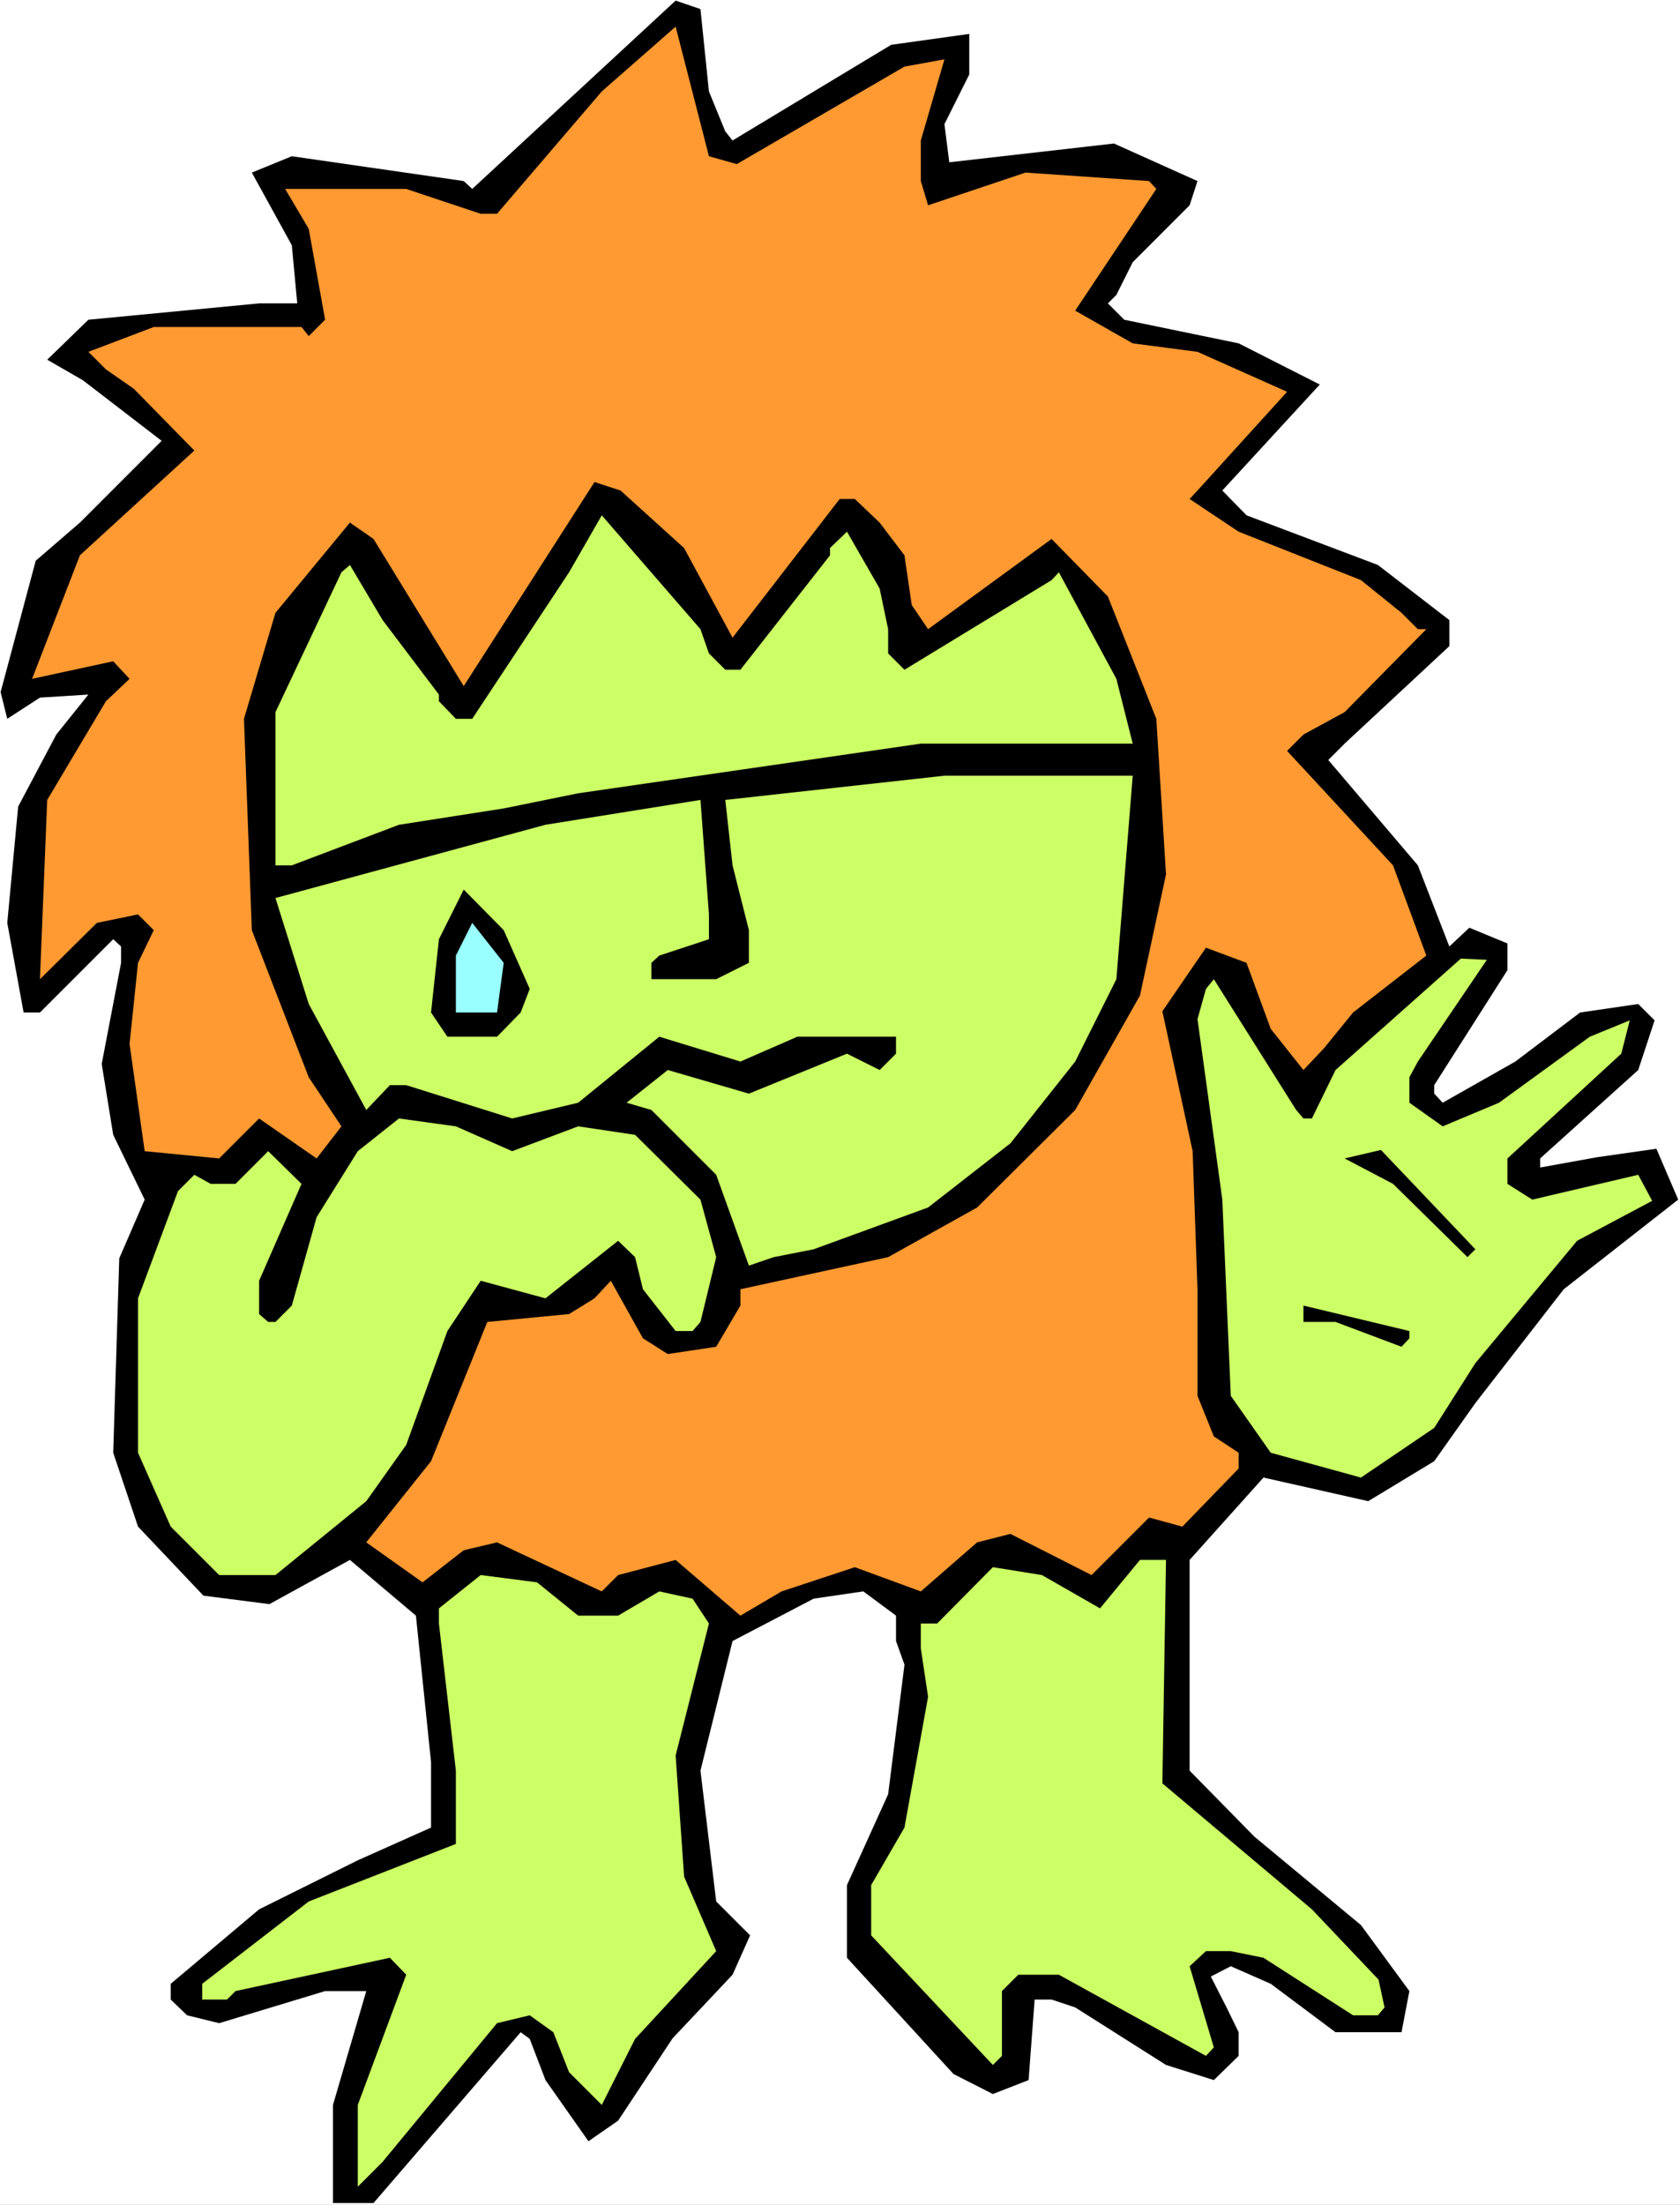
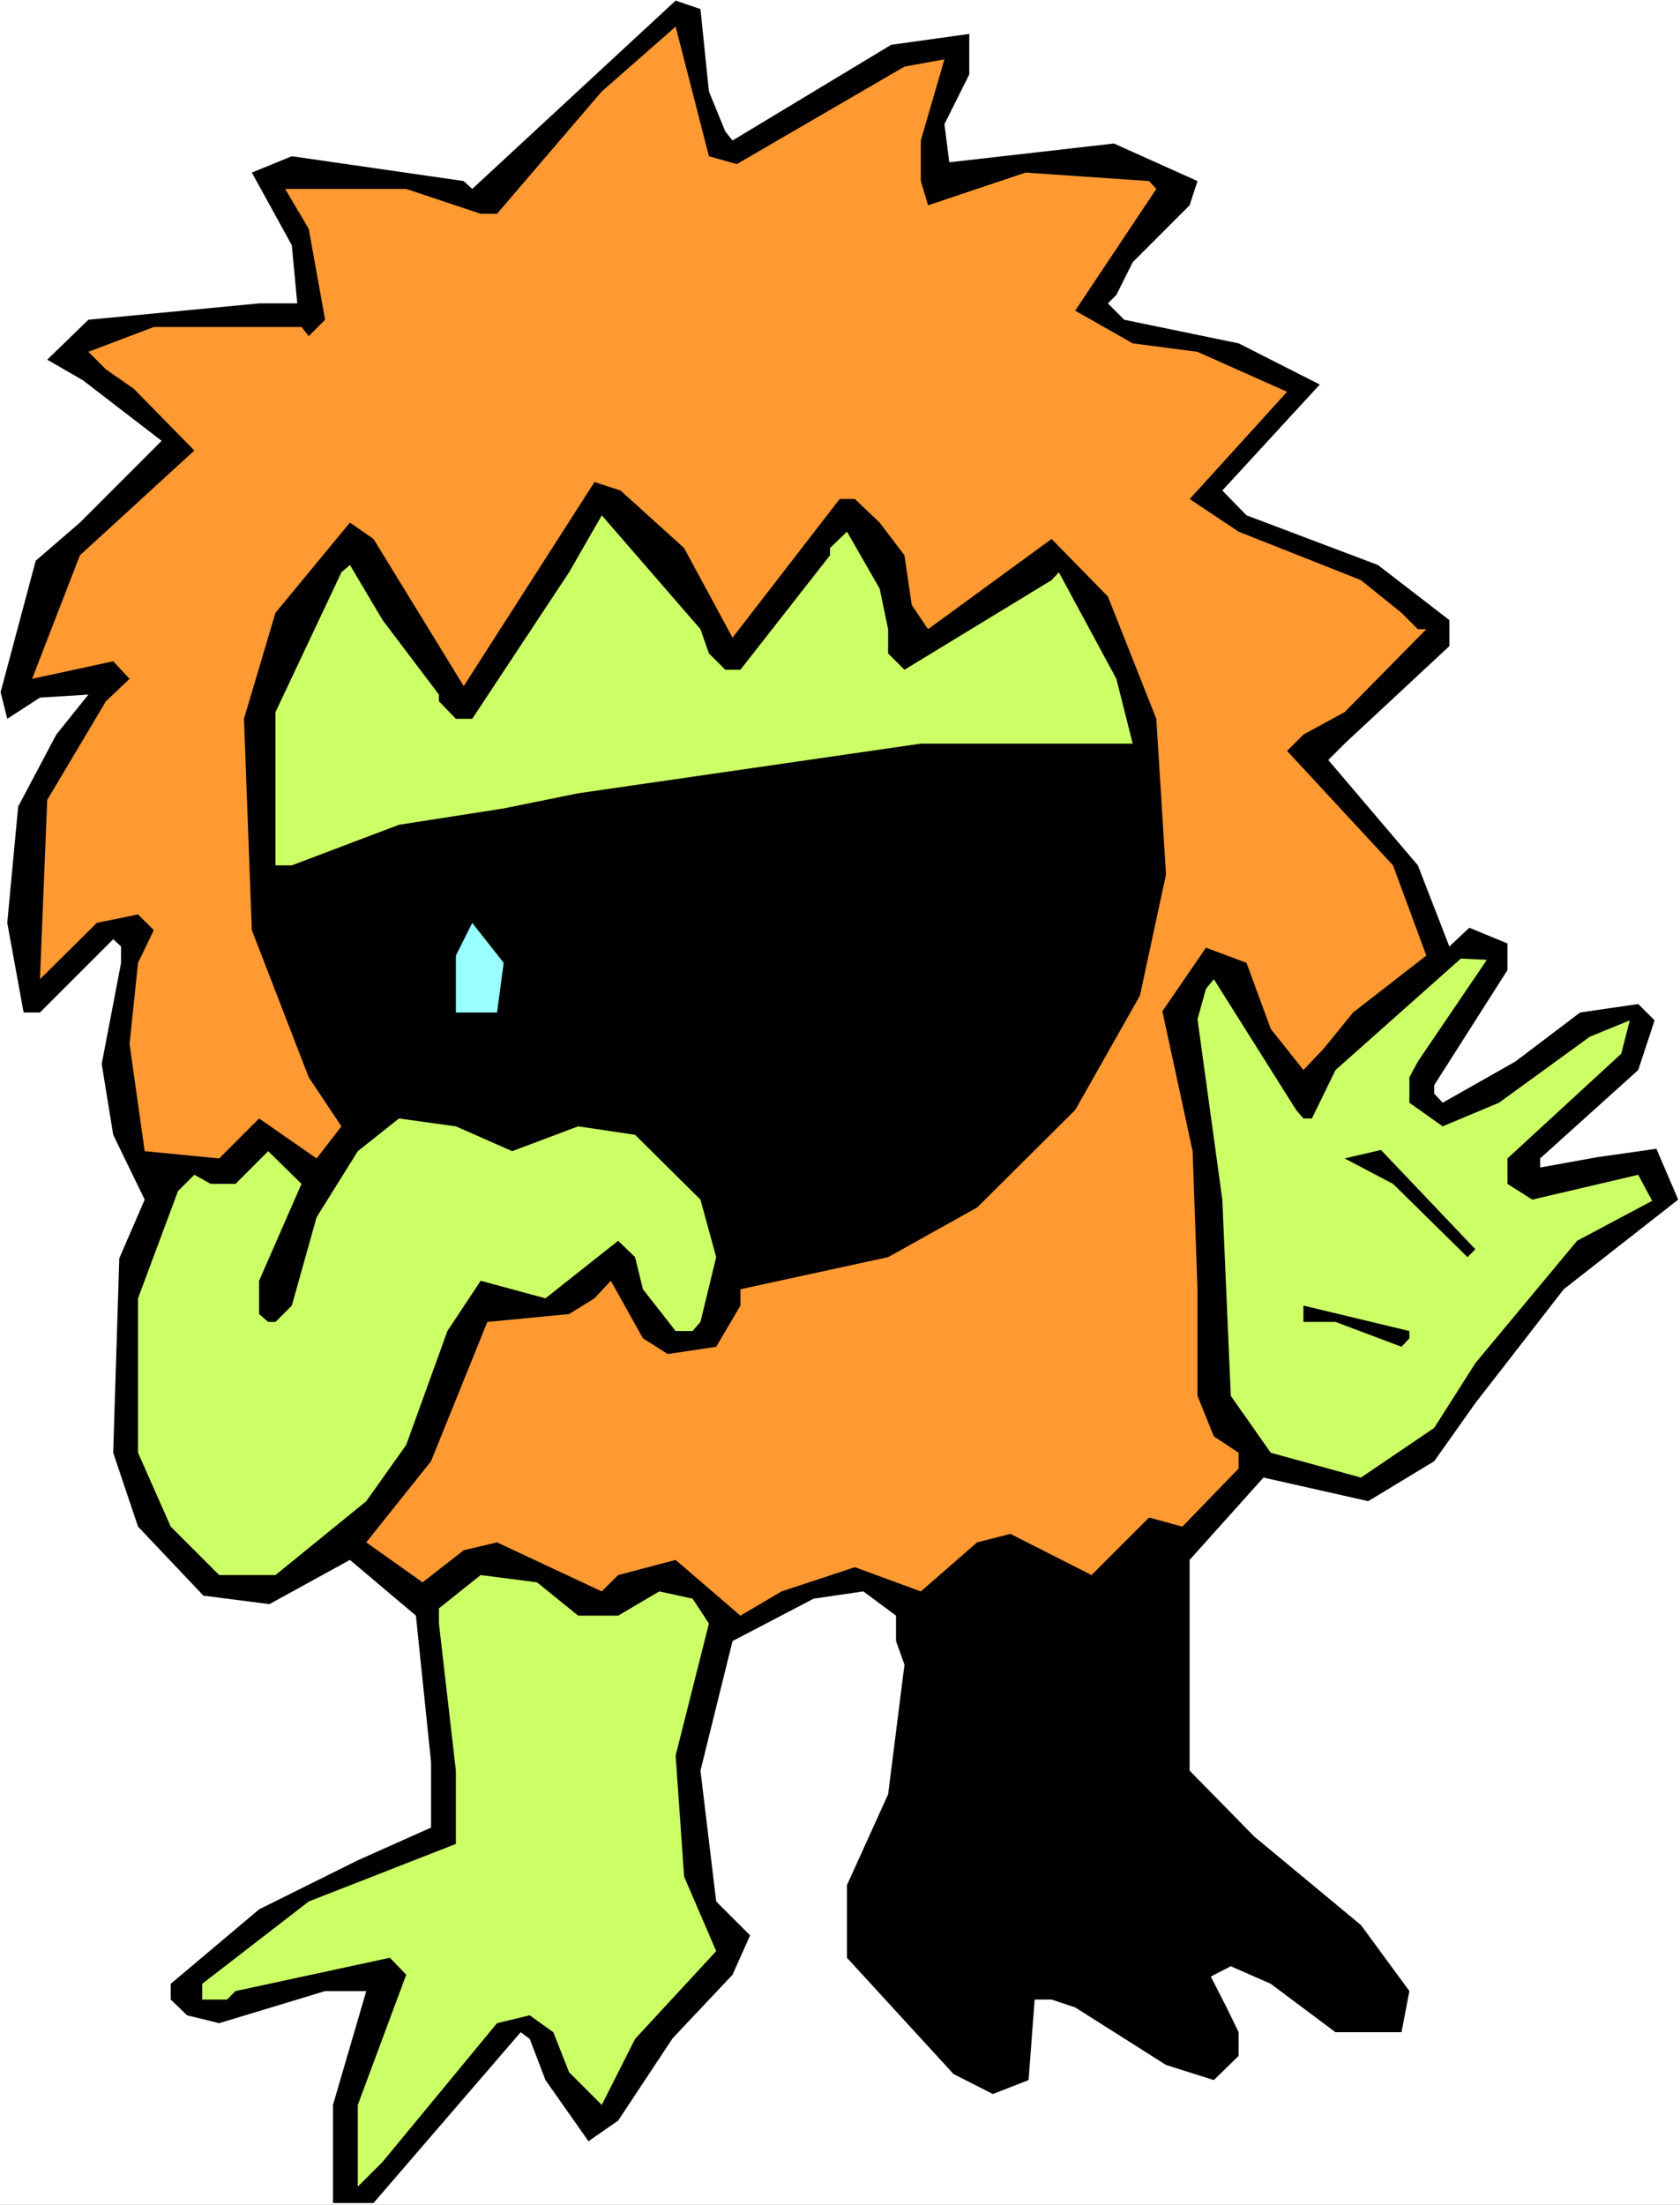
<svg xmlns="http://www.w3.org/2000/svg" xmlns:ns1="http://sodipodi.sourceforge.net/DTD/sodipodi-0.dtd" xmlns:ns2="http://www.inkscape.org/namespaces/inkscape" version="1.0" width="118.658mm" height="155.668mm" id="svg13" ns1:docname="Goblin 11.wmf">
  <rect width="100%" height="100%" fill="#808080" stroke="none" />
  <ns1:namedview id="namedview13" pagecolor="#ffffff" bordercolor="#000000" borderopacity="0.25" ns2:showpageshadow="2" ns2:pageopacity="0.0" ns2:pagecheckerboard="0" ns2:deskcolor="#d1d1d1" ns2:document-units="mm" />
  <defs id="defs1">
    <pattern id="WMFhbasepattern" patternUnits="userSpaceOnUse" width="6" height="6" x="0" y="0" />
  </defs>
  <path style="fill:#ffffff;fill-opacity:1;fill-rule:evenodd;stroke:none" d="M 0,588.353 H 448.472 V 0 H 0 Z" id="path1" />
  <path style="fill:#000000;fill-opacity:1;fill-rule:evenodd;stroke:none" d="m 189.247,24.4 4.364,10.665 1.939,2.424 42.342,-25.531 20.848,-2.909 V 19.876 l -6.626,13.25 1.293,10.18 43.958,-5.009 22.302,10.019 -2.101,6.464 -15.191,15.19 -4.364,8.726 -2.263,2.262 4.364,4.363 30.545,6.302 21.656,10.988 -26.019,28.278 6.464,6.625 35.07,13.25 19.07,14.705 v 6.948 l -27.959,26.016 -4.364,4.363 23.919,28.117 8.404,21.653 5.333,-5.009 10.182,4.201 v 7.11 l -19.555,30.702 v 2.262 l 2.263,2.424 19.393,-10.988 17.292,-13.089 15.515,-2.262 4.364,4.363 -4.364,13.25 -26.181,23.592 v 2.424 l 15.191,-2.747 15.838,-2.262 5.818,13.574 -30.545,23.915 -23.595,30.379 -10.99,15.513 -17.616,10.665 -27.959,-6.302 -19.717,21.976 v 56.234 l 17.292,17.613 28.444,23.592 12.929,17.613 -2.101,10.988 h -17.616 l -17.292,-12.927 -10.666,-4.686 -5.333,2.747 4.202,8.241 3.232,6.625 v 6.302 l -6.626,6.464 -12.767,-4.04 -24.242,-15.351 -6.303,-2.101 h -4.525 l -1.616,21.492 -9.535,3.717 -10.505,-5.333 -28.444,-31.025 v -19.391 l 10.99,-24.239 4.364,-34.581 -2.263,-6.302 v -6.787 l -8.727,-6.464 -13.252,1.939 -21.656,11.311 -8.565,34.581 4.202,34.904 9.05,9.049 -4.687,10.503 -16,16.967 -14.545,21.976 -7.919,5.494 -11.474,-16.321 -4.202,-10.988 -2.424,-1.778 -39.272,45.569 H 88.886 V 561.691 L 97.775,531.312 H 86.785 l -28.282,8.564 -8.565,-2.101 -4.364,-4.201 V 529.372 L 69.17,509.497 95.512,496.408 115.067,487.682 V 470.23 L 111.027,431.125 93.411,416.259 71.917,428.055 54.301,425.793 36.847,407.371 30.221,387.657 l 1.616,-51.871 6.788,-15.674 -8.404,-17.29 -3.071,-18.906 5.172,-26.986 v -4.363 l -2.101,-1.939 -19.555,19.553 H 6.303 L 1.939,246.265 4.848,215.239 15.03,196.01 23.595,185.345 10.666,186.153 1.939,191.809 0.162,184.699 9.535,149.633 21.333,139.453 43.15,117.638 22.141,101.479 12.606,95.985 23.595,85.32 69.17,80.957 H 79.351 L 77.897,65.444 67.23,46.053 l 10.666,-4.363 45.898,6.625 2.263,2.101 54.301,-50.255 6.626,2.262 z" id="path2" />
  <path style="fill:#ff9932;fill-opacity:1;fill-rule:evenodd;stroke:none" d="m 196.681,43.791 44.766,-26.016 10.666,-1.939 -6.303,21.653 v 10.827 l 1.939,6.464 26.019,-8.726 32.969,2.262 1.939,2.101 -21.656,32.48 15.353,8.726 17.292,2.262 23.919,10.665 -23.919,26.339 -2.101,2.262 13.091,8.726 32.646,12.927 10.828,8.726 4.364,4.363 h 2.263 l -21.818,22.138 -10.99,5.979 -4.364,4.363 28.282,30.541 8.889,24.077 -19.555,15.19 -7.757,9.534 -5.495,5.817 -8.727,-10.988 -6.464,-17.613 -10.828,-4.04 -11.636,16.967 8.081,37.328 1.293,36.843 v 28.44 l 4.364,10.827 6.626,4.363 v 4.201 l -15.03,15.513 -8.889,-2.424 -15.353,15.351 -21.656,-10.988 -8.889,2.262 -15.03,13.089 -17.616,-6.464 -19.555,6.464 -10.99,6.464 -17.292,-14.866 -15.353,4.04 -4.364,4.363 -27.959,-13.089 -8.889,2.101 -10.99,8.564 -15.03,-10.665 17.292,-21.653 15.03,-37.166 21.818,-2.101 6.788,-4.201 4.364,-4.686 8.565,15.351 6.626,4.201 12.929,-1.939 6.464,-10.988 v -4.363 l 39.433,-8.564 23.757,-13.25 26.181,-26.016 17.292,-30.541 6.949,-32.318 -2.586,-41.529 -12.929,-32.641 -15.03,-15.351 -32.969,24.077 -4.364,-6.464 -1.939,-13.25 -6.626,-8.726 -6.626,-6.302 h -4.04 l -28.605,37.004 -12.929,-23.915 -16.969,-15.351 -6.949,-2.262 -34.908,54.456 -24.08,-39.267 -6.303,-4.363 -19.878,24.077 -8.404,28.278 2.101,56.395 15.191,39.267 8.727,13.089 -6.626,8.564 -15.353,-10.665 -10.666,10.665 -19.878,-1.939 -4.04,-28.602 2.263,-21.653 4.202,-8.726 -4.202,-4.201 -10.99,2.262 -15.191,15.028 1.939,-47.831 15.676,-26.339 6.303,-5.979 L 30.221,176.458 8.565,181.144 21.333,148.179 51.877,120.224 35.716,103.742 28.282,98.571 23.595,93.884 41.049,87.259 H 80.483 L 82.422,89.683 86.785,85.32 82.422,61.081 76.119,50.416 h 32.322 l 19.878,6.625 h 4.364 l 27.959,-32.641 19.717,-17.29 8.889,34.58 z" id="path3" />
  <path style="fill:#ccff66;fill-opacity:1;fill-rule:evenodd;stroke:none" d="m 189.247,174.357 4.364,4.363 h 4.04 l 23.919,-30.541 v -1.939 l 4.525,-4.363 8.727,15.19 2.263,10.827 v 6.464 l 4.364,4.363 39.272,-23.915 1.939,-2.101 15.353,28.44 4.364,17.29 h -56.564 l -91.472,13.25 -19.878,4.04 -27.959,4.363 -28.605,10.827 h -4.364 v -40.883 l 17.616,-37.328 2.263,-1.939 8.727,14.705 15.03,19.876 v 1.778 l 4.525,4.686 h 4.364 l 25.858,-39.105 8.727,-15.19 26.343,30.379 z" id="path4" />
-   <path style="fill:#ccff66;fill-opacity:1;fill-rule:evenodd;stroke:none" d="m 298.012,261.293 -10.99,21.976 -17.292,21.815 -21.979,17.129 -30.545,11.15 -10.666,2.101 -6.626,2.262 -8.727,-24.239 -17.292,-17.29 -6.626,-1.939 10.99,-8.726 21.656,6.302 26.181,-10.665 8.727,4.363 4.364,-4.363 V 276.644 h -26.343 l -15.191,6.625 -21.656,-6.625 -21.656,17.613 -17.616,4.201 -28.282,-8.888 h -4.364 l -6.303,6.625 -15.353,-28.278 -8.889,-28.278 72.079,-19.553 41.373,-6.625 2.263,30.541 v 6.625 l -13.252,4.363 -2.101,1.939 v 4.363 h 17.292 l 8.727,-4.363 v -8.726 l -4.364,-17.29 -1.939,-17.452 58.503,-6.464 h 50.261 z" id="path5" />
  <path style="fill:#000000;fill-opacity:1;fill-rule:evenodd;stroke:none" d="m 141.41,263.878 -2.424,6.302 -6.303,6.464 h -13.252 l -4.364,-6.464 2.101,-19.553 6.626,-13.25 10.666,10.827 z" id="path6" />
  <path style="fill:#99ffff;fill-opacity:1;fill-rule:evenodd;stroke:none" d="M 132.683,270.18 H 121.694 v -15.19 l 4.364,-8.726 8.404,10.665 z" id="path7" />
  <path style="fill:#ccff66;fill-opacity:1;fill-rule:evenodd;stroke:none" d="m 376.232,287.471 v 6.787 l 8.889,6.302 15.03,-6.302 24.242,-17.613 10.666,-4.363 -2.263,8.888 -30.383,27.955 v 6.787 l 6.626,4.201 28.282,-6.625 3.717,6.948 -20.04,10.665 -27.151,32.641 -10.99,17.29 -19.555,13.25 -24.08,-6.625 -10.666,-15.19 -2.263,-52.356 -6.626,-48.154 2.263,-8.08 2.101,-2.585 21.979,34.904 1.939,2.262 h 2.263 l 6.303,-12.927 33.454,-29.733 6.949,0.323 -18.424,27.147 z" id="path8" />
  <path style="fill:#ccff66;fill-opacity:1;fill-rule:evenodd;stroke:none" d="m 136.723,307.185 17.616,-6.625 15.191,2.262 17.454,17.29 4.202,15.351 -4.202,17.29 -2.101,2.424 h -4.525 l -8.727,-11.15 -2.101,-8.564 -4.525,-4.363 -19.393,15.351 -17.292,-4.686 -8.889,13.412 -10.99,30.379 -10.666,15.028 -24.242,19.714 H 58.503 L 45.574,407.371 36.847,387.657 v -41.206 l 10.666,-28.602 4.364,-4.363 4.364,2.424 h 6.626 l 8.727,-8.726 8.889,8.726 -11.313,25.855 v 8.888 l 2.424,2.101 h 1.939 l 4.364,-4.363 6.626,-23.592 10.99,-17.613 10.99,-8.726 15.191,2.101 z" id="path9" />
  <path style="fill:#000000;fill-opacity:1;fill-rule:evenodd;stroke:none" d="m 393.847,333.362 -2.101,2.101 -19.878,-19.553 -12.929,-6.787 9.697,-2.262 z" id="path10" />
  <path style="fill:#000000;fill-opacity:1;fill-rule:evenodd;stroke:none" d="m 376.232,357.116 -2.101,2.262 -17.616,-6.625 h -8.565 v -4.363 l 28.282,6.787 z" id="path11" />
-   <path style="fill:#ccff66;fill-opacity:1;fill-rule:evenodd;stroke:none" d="m 310.294,475.886 39.918,33.611 17.777,18.745 1.616,7.433 -1.778,2.101 h -6.626 l -23.919,-15.351 -8.727,-1.778 h -6.626 l -4.364,4.04 6.464,21.653 -2.101,2.262 -39.272,-21.653 h -10.828 l -4.364,4.363 v 17.29 l -2.424,2.424 -32.484,-34.581 v -13.412 l 8.889,-15.351 6.303,-34.904 -1.939,-12.927 v -6.625 h 4.364 l 14.868,-15.028 13.091,2.101 15.515,8.888 10.666,-12.927 h 6.949 z" id="path12" />
  <path style="fill:#ccff66;fill-opacity:1;fill-rule:evenodd;stroke:none" d="m 154.339,431.125 h 10.666 l 10.99,-6.464 8.889,1.939 4.364,6.625 -8.889,35.227 2.263,32.318 8.565,19.876 -21.656,23.431 -8.889,17.613 -8.727,-8.726 -4.202,-10.665 -6.303,-4.525 -8.727,2.101 -30.545,37.004 -6.626,6.625 v -21.815 l 12.929,-34.742 -4.364,-4.525 -41.211,8.888 -2.263,2.262 H 53.978 V 529.372 L 82.422,507.396 121.694,492.045 v -19.553 l -4.525,-39.267 v -4.04 l 11.151,-8.888 15.03,1.939 z" id="path13" />
</svg>